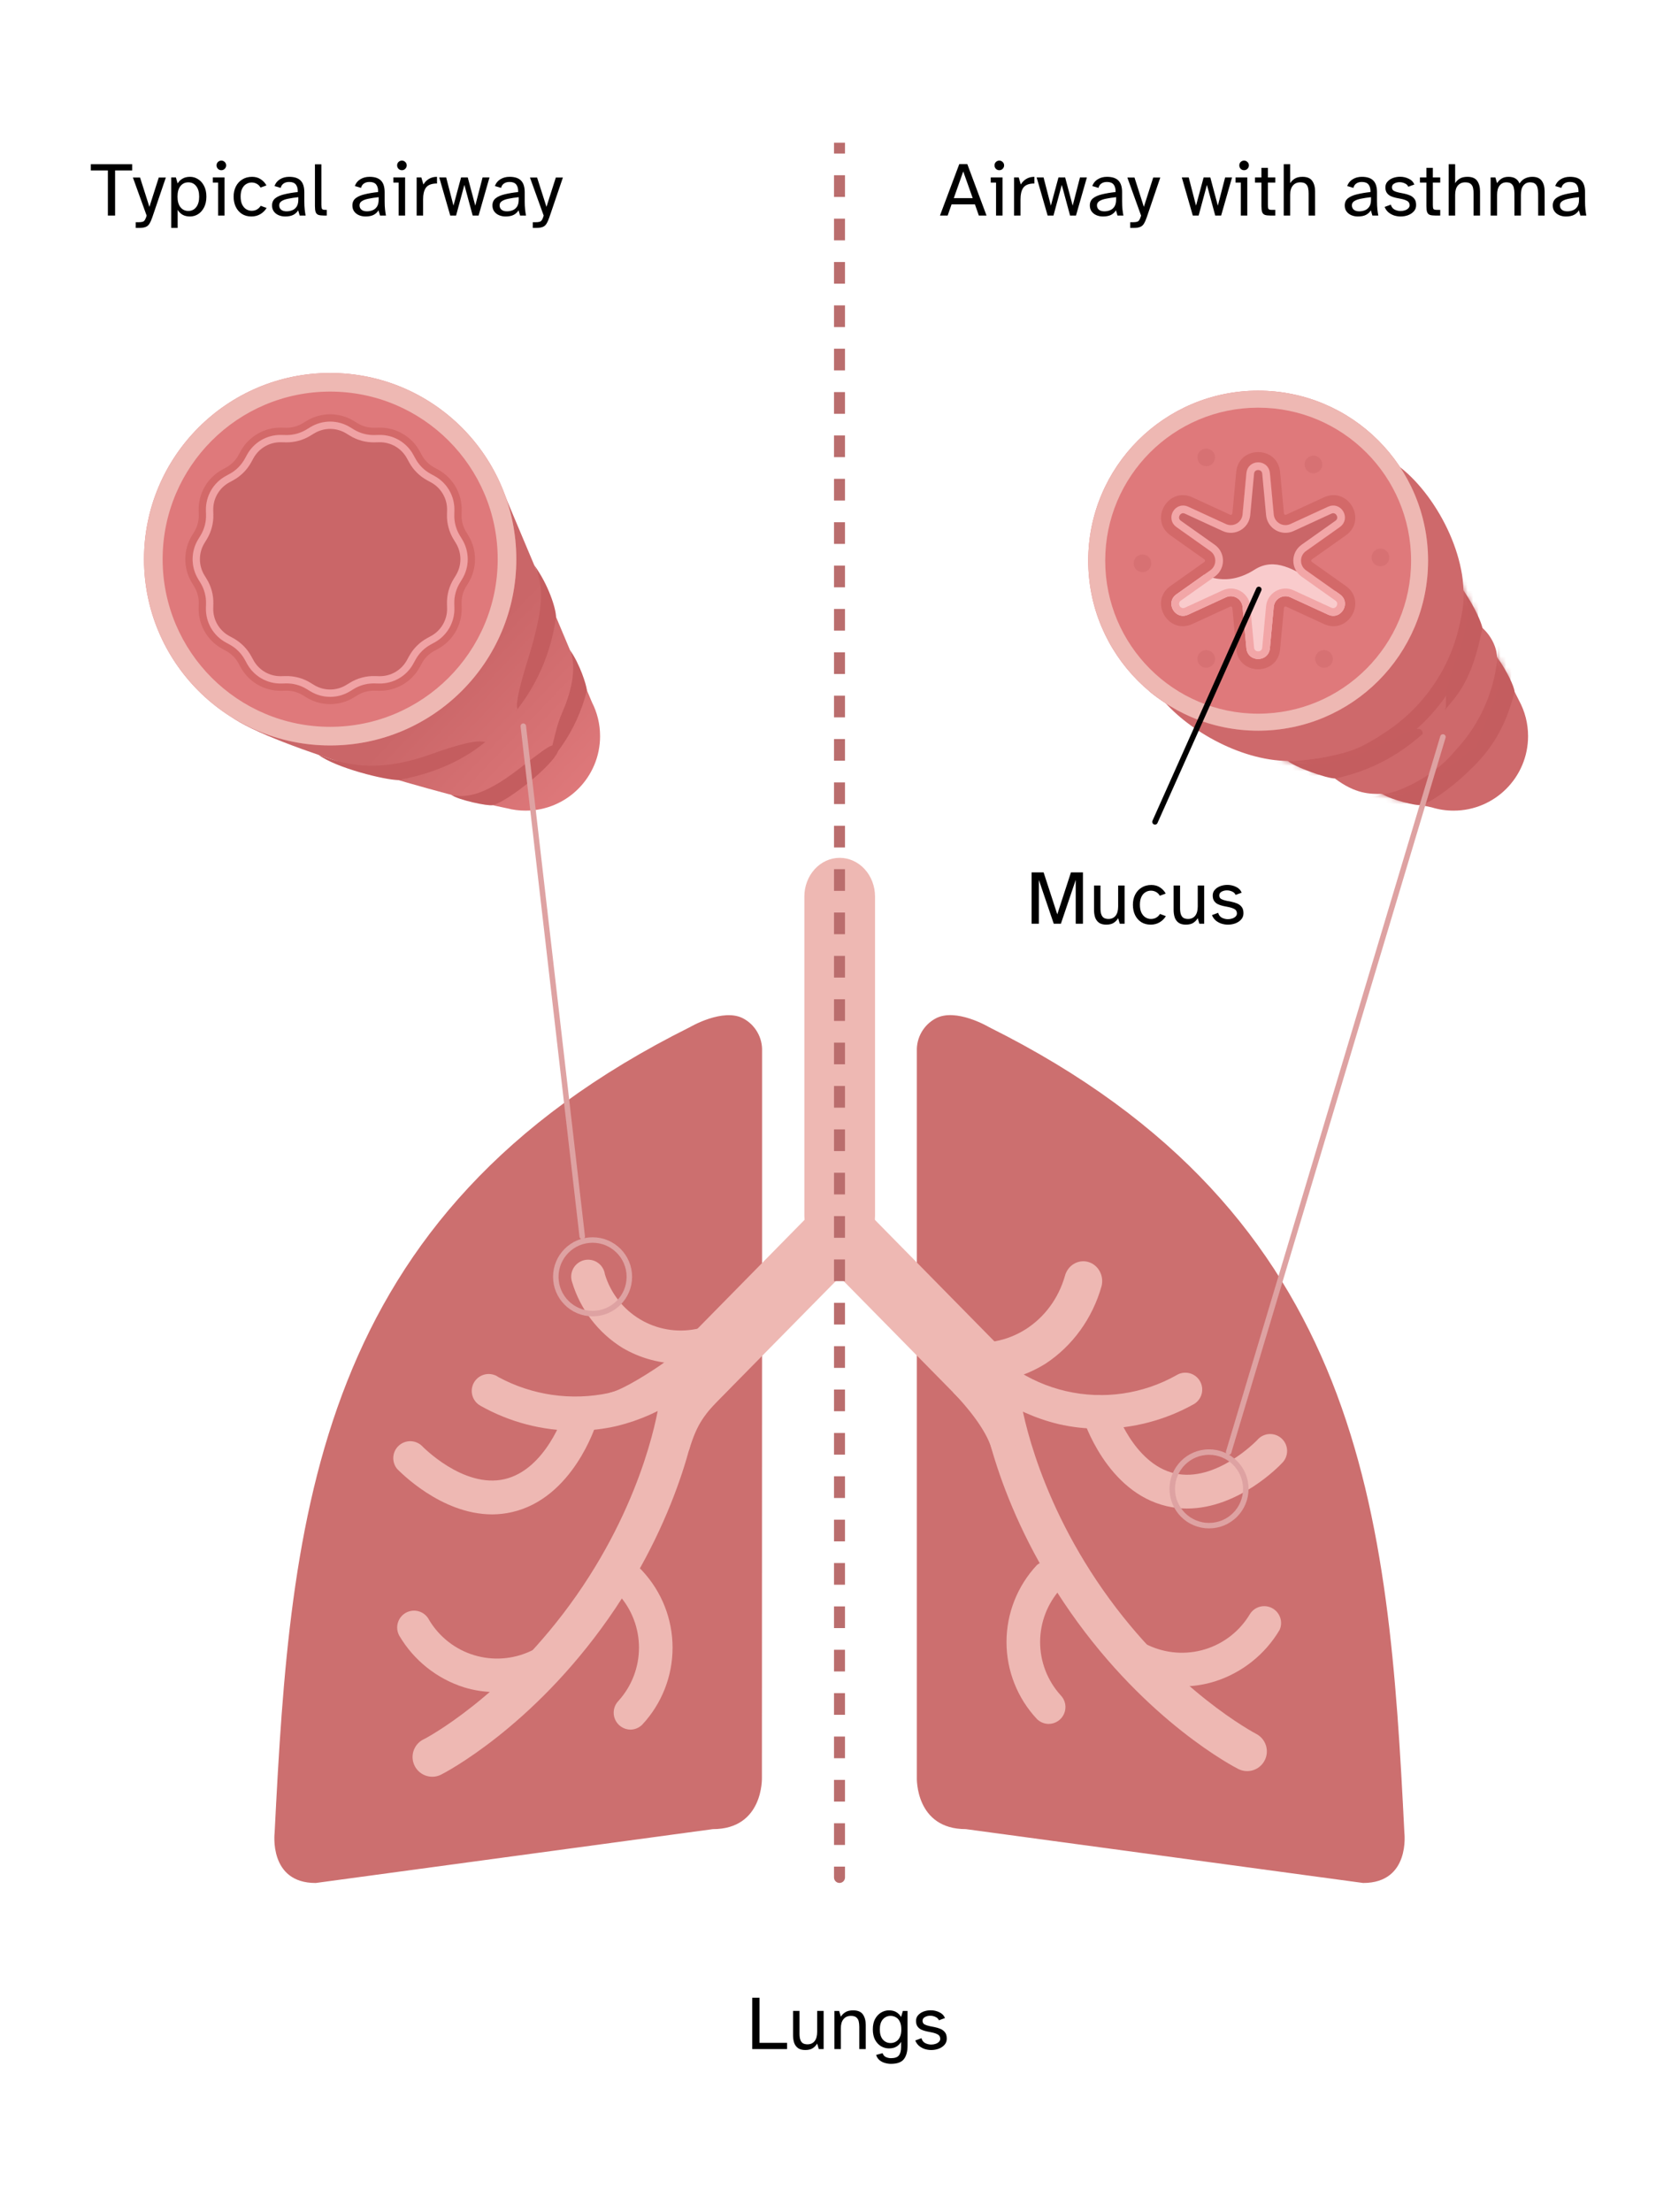
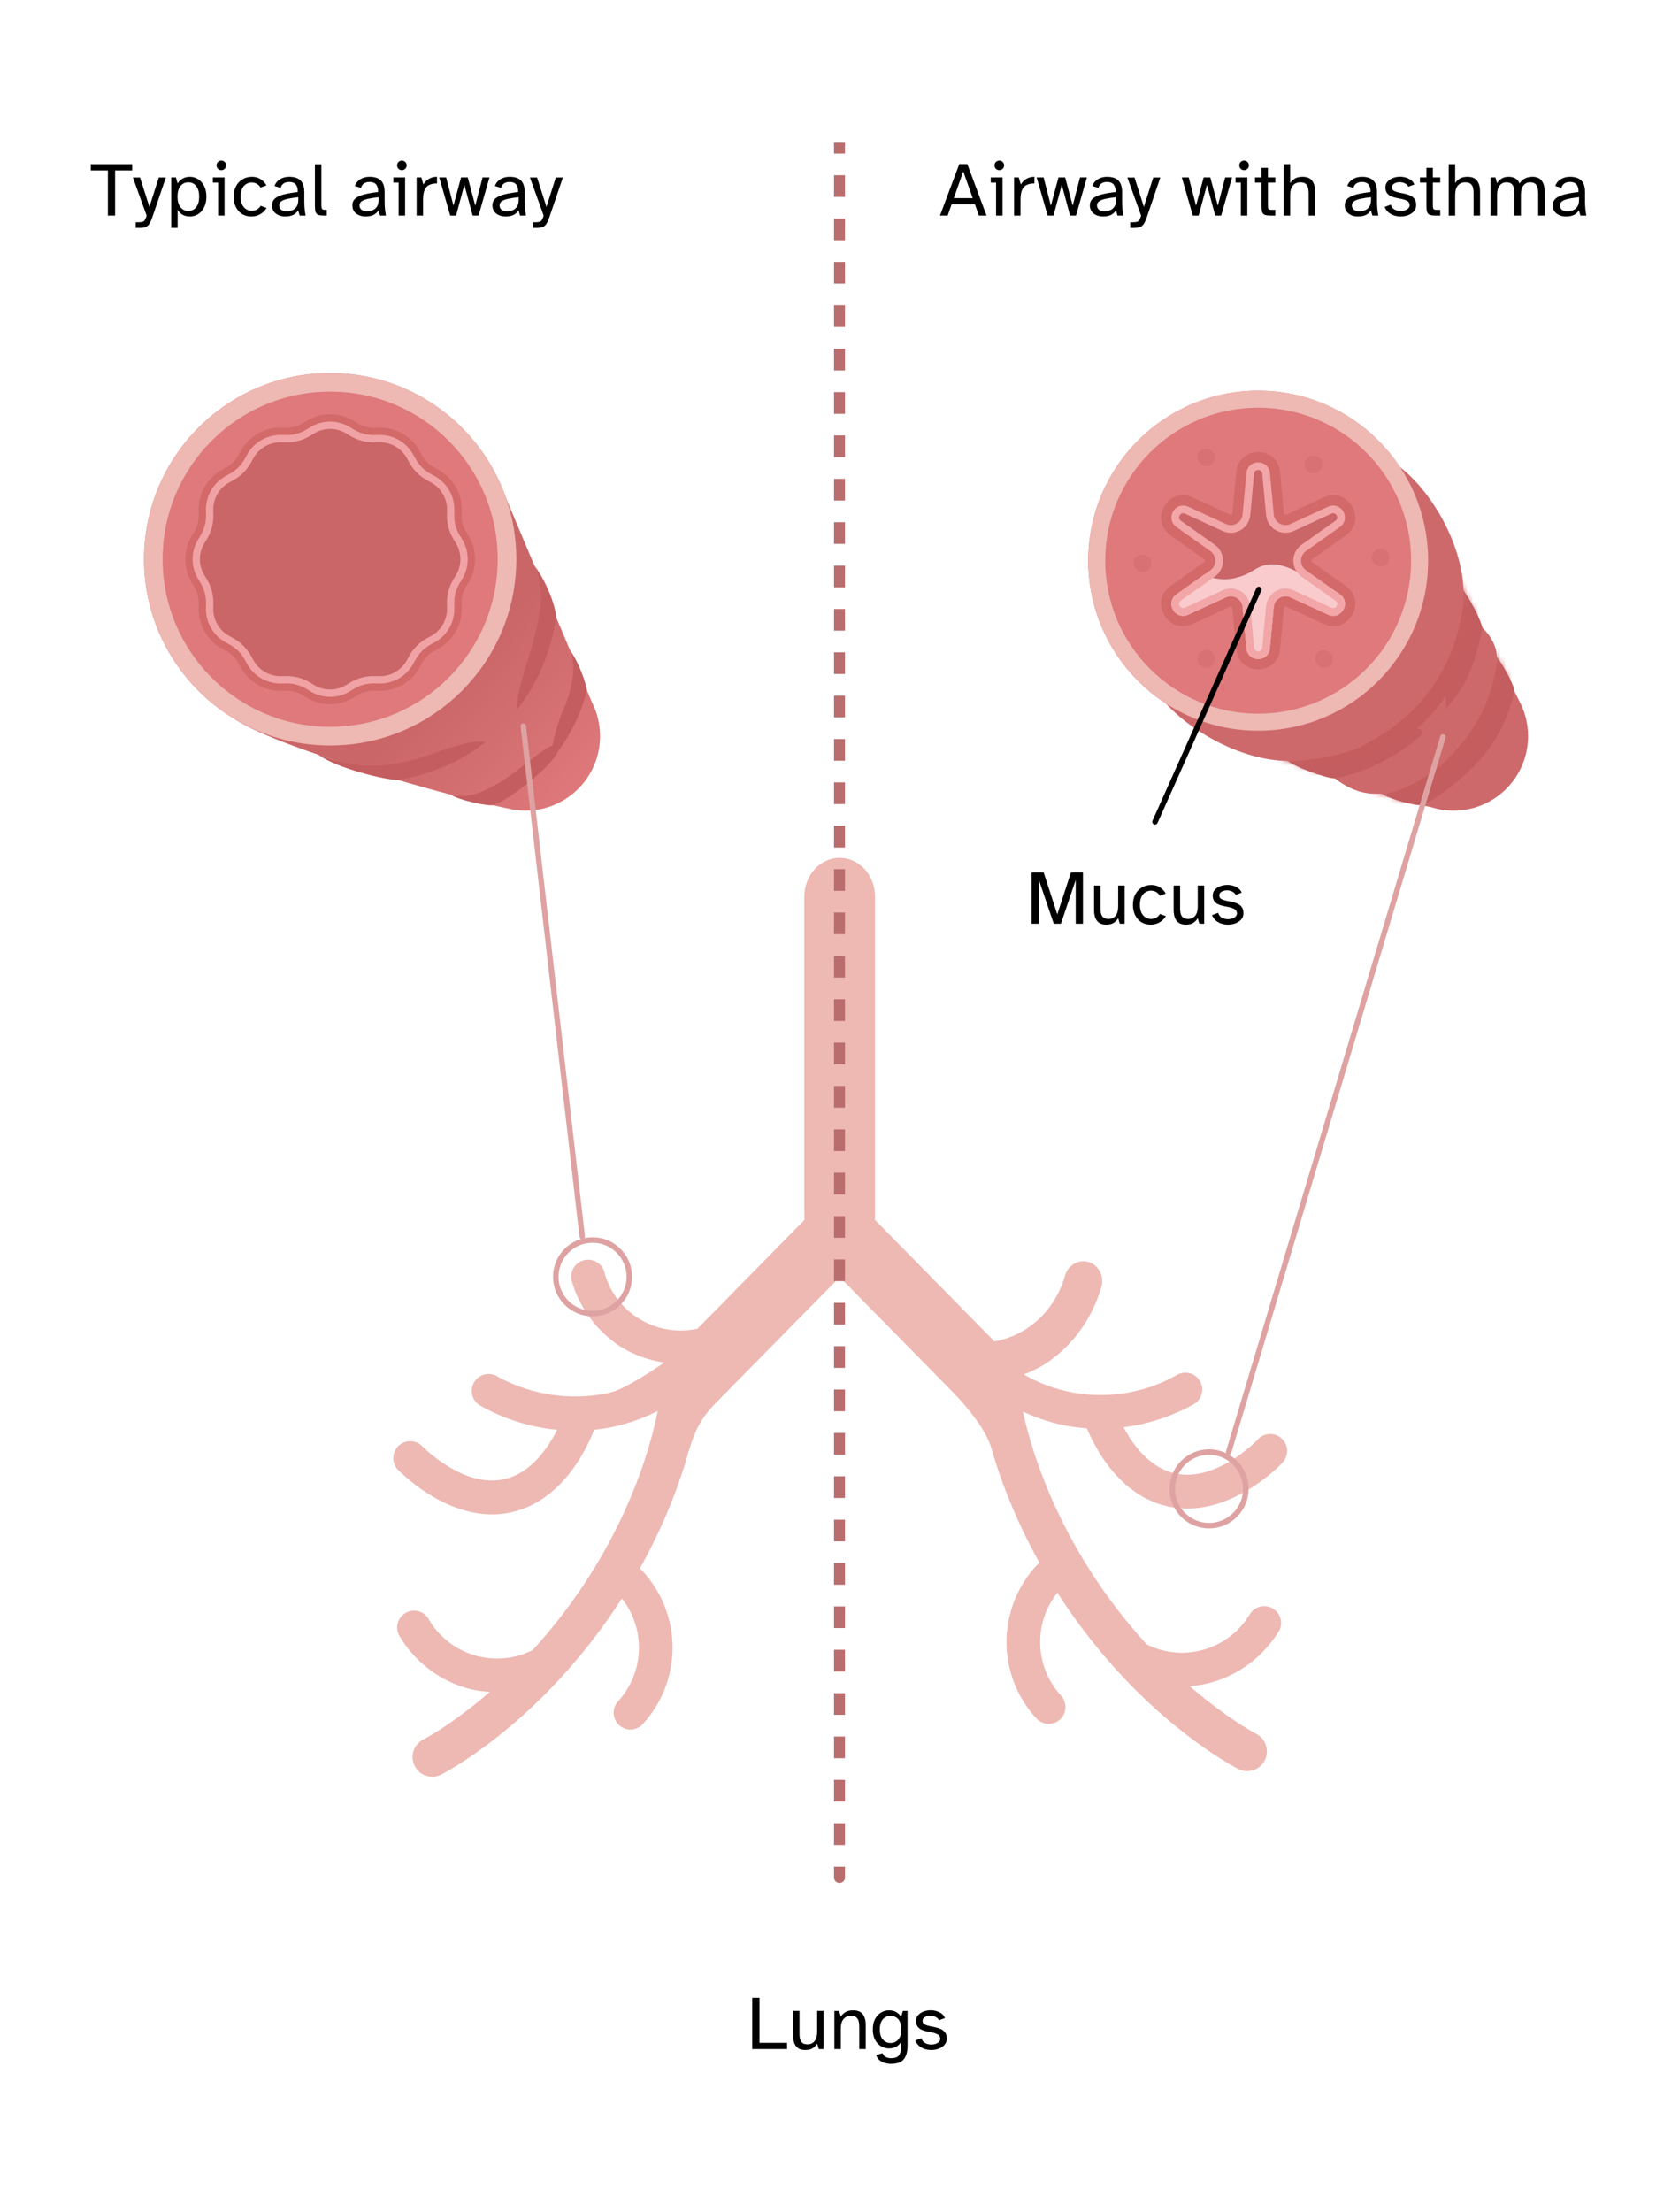
<svg xmlns="http://www.w3.org/2000/svg" xmlns:xlink="http://www.w3.org/1999/xlink" fill="none" height="403" viewBox="0 0 306 403" width="306">
  <filter id="a" color-interpolation-filters="sRGB" filterUnits="userSpaceOnUse" height="48.571" width="45.313" x="56.313" y="93.976">
    <feFlood flood-opacity="0" result="BackgroundImageFix" />
    <feColorMatrix in="SourceAlpha" result="hardAlpha" type="matrix" values="0 0 0 0 0 0 0 0 0 0 0 0 0 0 0 0 0 0 127 0" />
    <feOffset dx="-1" dy="-1" />
    <feComposite in2="hardAlpha" operator="out" />
    <feColorMatrix type="matrix" values="0 0 0 0 0.941 0 0 0 0 0.635 0 0 0 0 0.643 0 0 0 1 0" />
    <feBlend in2="BackgroundImageFix" mode="normal" result="effect1_dropShadow_4303_8347" />
    <feBlend in="SourceGraphic" in2="effect1_dropShadow_4303_8347" mode="normal" result="shape" />
  </filter>
  <filter id="b" color-interpolation-filters="sRGB" filterUnits="userSpaceOnUse" height="44.416" width="47.775" x="60.124" y="105.242">
    <feFlood flood-opacity="0" result="BackgroundImageFix" />
    <feColorMatrix in="SourceAlpha" result="hardAlpha" type="matrix" values="0 0 0 0 0 0 0 0 0 0 0 0 0 0 0 0 0 0 127 0" />
    <feOffset dx="-1" dy="-1" />
    <feComposite in2="hardAlpha" operator="out" />
    <feColorMatrix type="matrix" values="0 0 0 0 0.941 0 0 0 0 0.635 0 0 0 0 0.643 0 0 0 1 0" />
    <feBlend in2="BackgroundImageFix" mode="normal" result="effect1_dropShadow_4303_8347" />
    <feBlend in="SourceGraphic" in2="effect1_dropShadow_4303_8347" mode="normal" result="shape" />
  </filter>
  <filter id="c" color-interpolation-filters="sRGB" filterUnits="userSpaceOnUse" height="48.571" width="45.313" x="225.44" y="93.976">
    <feFlood flood-opacity="0" result="BackgroundImageFix" />
    <feColorMatrix in="SourceAlpha" result="hardAlpha" type="matrix" values="0 0 0 0 0 0 0 0 0 0 0 0 0 0 0 0 0 0 127 0" />
    <feOffset dx="-1" dy="-1" />
    <feComposite in2="hardAlpha" operator="out" />
    <feColorMatrix type="matrix" values="0 0 0 0 0.941 0 0 0 0 0.635 0 0 0 0 0.643 0 0 0 1 0" />
    <feBlend in2="BackgroundImageFix" mode="normal" result="effect1_dropShadow_4303_8347" />
    <feBlend in="SourceGraphic" in2="effect1_dropShadow_4303_8347" mode="normal" result="shape" />
  </filter>
  <filter id="d" color-interpolation-filters="sRGB" filterUnits="userSpaceOnUse" height="44.416" width="47.775" x="229.251" y="105.242">
    <feFlood flood-opacity="0" result="BackgroundImageFix" />
    <feColorMatrix in="SourceAlpha" result="hardAlpha" type="matrix" values="0 0 0 0 0 0 0 0 0 0 0 0 0 0 0 0 0 0 127 0" />
    <feOffset dx="-1" dy="-1" />
    <feComposite in2="hardAlpha" operator="out" />
    <feColorMatrix type="matrix" values="0 0 0 0 0.941 0 0 0 0 0.635 0 0 0 0 0.643 0 0 0 1 0" />
    <feBlend in2="BackgroundImageFix" mode="normal" result="effect1_dropShadow_4303_8347" />
    <feBlend in="SourceGraphic" in2="effect1_dropShadow_4303_8347" mode="normal" result="shape" />
  </filter>
  <linearGradient id="e">
    <stop offset="0" stop-color="#ca6668" />
    <stop offset="1" stop-color="#df797b" />
  </linearGradient>
  <linearGradient id="f" gradientUnits="userSpaceOnUse" x1="81.707" x2="105.637" xlink:href="#e" y1="122.984" y2="145.766" />
  <linearGradient id="g" gradientUnits="userSpaceOnUse" x1="250.676" x2="274.797" xlink:href="#e" y1="122.784" y2="145.692" />
  <mask id="h" height="60" maskUnits="userSpaceOnUse" width="77" x="33" y="88">
    <path clip-rule="evenodd" d="m92.381 147.235c-9.6-1.924-43.008-11.189-50.294-16.721-.437-1.489-1.891-3.804-3.511-6.383-4.451-7.087-10.153-16.164.574-15.544 27.228 1.572 41.975-11.182 51.609-19.514.188-.162.374-.323.558-.482l16.589 39.377v.001c.933 1.841 1.459 3.923 1.459 6.128 0 7.495-6.076 13.571-13.57 13.571-1.179 0-2.323-.151-3.413-.433z" fill="url(#f)" fill-rule="evenodd" />
  </mask>
  <mask id="i" height="60" maskUnits="userSpaceOnUse" width="78" x="201" y="88">
    <path clip-rule="evenodd" d="m260.929 147.071c-11.615-2.349-43.206-14.091-51.498-21.184-.462-1.577-1.926-3.714-3.456-5.948-3.881-5.665-8.191-11.958 2.302-11.352 24.556 1.418 36.198-9.193 45.218-17.413 1.177-1.072 2.309-2.104 3.419-3.063l19.956 39.549c1.035 1.915 1.622 4.108 1.622 6.437 0 7.495-6.076 13.571-13.571 13.571-1.389 0-2.729-.209-3.992-.597z" fill="url(#g)" fill-rule="evenodd" />
  </mask>
  <path d="m0 .266h306v402h-306z" fill="#fff" />
-   <path d="m138.89 232.724v-41.252c.04-1.205-.256-2.398-.855-3.444-.598-1.047-1.475-1.907-2.534-2.484-3.706-2.019-9.762 1.558-9.762 1.558-68.595 34.155-72.777 89.066-75.689 146.746 0 0-1.139 9.187 7.498 9.159l72.373-9.809c9.257 0 8.94-9.36 8.94-9.36zm117.059 101.124c-2.884-57.695-7.109-112.591-75.704-146.746 0 0-6.056-3.606-9.762-1.558-1.058.577-1.936 1.437-2.534 2.484-.599 1.046-.894 2.239-.854 3.444v132.366s-.318 9.36 8.94 9.36l72.401 9.809c8.652 0 7.513-9.159 7.513-9.159z" fill="#cc6f6f" />
  <g fill="#eeb8b3">
    <path d="m153.036 228.53c-1.708 0-3.346-.742-4.553-2.064-1.208-1.322-1.887-3.115-1.887-4.984v-58.168c0-1.869.679-3.662 1.887-4.984 1.207-1.322 2.845-2.064 4.553-2.064s3.346.742 4.554 2.064c1.207 1.322 1.886 3.115 1.886 4.984v58.168c0 1.869-.679 3.662-1.886 4.984-1.208 1.322-2.846 2.064-4.554 2.064z" />
    <path d="m124.799 258.862c-1.167 0-2.307-.35-3.278-1.009-.97-.658-1.727-1.593-2.173-2.688-.447-1.094-.564-2.299-.336-3.461s.79-2.229 1.615-3.067l28.24-28.703c.548-.557 1.198-.998 1.914-1.299s1.483-.456 2.258-.456 1.542.155 2.258.456 1.366.742 1.914 1.299l28.239 28.703c1.046 1.134 1.617 2.636 1.593 4.189-.025 1.554-.643 3.037-1.724 4.136-1.08 1.1-2.54 1.729-4.07 1.757-1.529.027-3.01-.55-4.128-1.61l-24.082-24.467-24.082 24.438c-.543.561-1.19 1.007-1.903 1.313-.714.306-1.48.465-2.255.469z" />
    <path d="m78.771 323.653c-.806-.003-1.588-.276-2.22-.777-.632-.501-1.077-1.2-1.263-1.984s-.104-1.609.235-2.34c.339-.732.914-1.328 1.633-1.693.13 0 15.016-7.819 27.884-26.196 12.867-18.377 15.059-35.009 15.088-35.168.036-.483.17-.955.393-1.386.224-.43.532-.811.906-1.119.375-.309.808-.538 1.273-.674.466-.137.954-.177 1.436-.12.482.058.947.212 1.367.454.42.243.787.567 1.079.955.291.388.501.831.616 1.302.116.471.135.961.056 1.439-.086.75-2.366 18.493-16.329 38.428-13.963 19.935-29.859 28.158-30.523 28.489-.503.261-1.063.395-1.63.39z" />
    <path d="m104.922 260.616c-6.062.01-12.024-1.545-17.31-4.515-.373-.198-.701-.471-.964-.802-.263-.33-.456-.711-.566-1.119-.11-.408-.135-.834-.074-1.252.061-.418.208-.819.43-1.178.223-.359.516-.669.864-.909.347-.241.74-.408 1.154-.491.414-.083.841-.08 1.254.008.413.089.803.261 1.147.507 6.154 3.314 13.285 4.337 20.122 2.885 6.808-1.649 12.791-5.701 16.849-11.41.216-.342.497-.638.827-.871.331-.233.704-.399 1.098-.488.395-.09.803-.1 1.201-.031.399.068.78.215 1.122.431s.638.497.871.827c.233.331.399.704.488 1.098.089.395.1.803.031 1.201-.068.399-.215.78-.431 1.122-4.915 7.077-12.254 12.107-20.627 14.136-2.456.567-4.967.853-7.487.851z" />
    <path d="m89.703 275.863c-9.391 0-16.906-7.891-17.31-8.266-.506-.605-.761-1.381-.713-2.168s.396-1.526.972-2.065c.576-.539 1.336-.837 2.125-.833.789.004 1.546.309 2.116.854 0 0 7.501 7.804 15.06 6.059 7.559-1.746 10.848-11.944 10.877-12.045.281-.73.829-1.327 1.533-1.668.703-.342 1.511-.404 2.258-.173.748.231 1.38.737 1.769 1.416.388.679.505 1.481.325 2.242-.173.563-4.327 13.675-15.377 16.228-1.192.275-2.412.416-3.635.419z" />
    <path d="m114.905 315.071c-.606-.005-1.198-.188-1.701-.527-.502-.338-.894-.817-1.127-1.377-.232-.56-.294-1.176-.179-1.772.116-.595.404-1.143.829-1.575 2.4-2.652 3.729-6.102 3.729-9.679s-1.329-7.027-3.729-9.679c-.328-.274-.595-.612-.785-.995-.189-.382-.297-.8-.317-1.226-.019-.427.051-.852.205-1.25.155-.398.39-.76.692-1.062.302-.301.663-.537 1.061-.691.398-.155.824-.225 1.25-.205.427.019.845.127 1.227.317.382.189.721.456.994.784 3.549 3.804 5.523 8.812 5.523 14.014s-1.974 10.21-5.523 14.014c-.57.572-1.341.899-2.149.909z" />
    <path d="m124.179 248.413c-3.772.025-7.481-.972-10.732-2.885-4.414-2.734-7.677-6.987-9.174-11.958-.142-.407-.198-.84-.163-1.269.035-.43.16-.847.366-1.226.207-.379.49-.71.832-.972.342-.263.735-.45 1.154-.552.419-.101.855-.113 1.279-.036.424.078.827.243 1.184.486.356.242.658.557.885.923s.375.776.435 1.203c1.038 3.428 3.314 6.347 6.385 8.19 3.072 1.842 6.719 2.476 10.232 1.778.794-.191 1.631-.06 2.328.367.696.426 1.195 1.111 1.387 1.905.191.794.059 1.631-.367 2.327-.426.697-1.112 1.196-1.905 1.387-1.36.257-2.743.368-4.126.332z" />
    <path d="m227.289 322.629c-.561-.002-1.115-.136-1.615-.39-.678-.346-16.575-8.539-30.538-28.489-13.963-19.949-16.242-37.707-16.329-38.428-.115-.947.151-1.9.74-2.651.588-.751 1.451-1.237 2.397-1.352.947-.114 1.901.152 2.652.74.75.588 1.237 1.451 1.351 2.398 0 .245 2.236 16.834 15.074 35.168 12.839 18.334 27.754 26.123 27.898 26.21.72.365 1.296.963 1.634 1.696.339.733.42 1.559.232 2.344s-.636 1.484-1.27 1.984c-.634.499-1.418.771-2.226.77z" />
    <path d="m200.378 260.26c-2.52.001-5.031-.284-7.486-.851-8.372-2.035-15.709-7.063-20.628-14.137-.216-.341-.363-.721-.432-1.119-.069-.397-.059-.805.03-1.198.088-.394.253-.767.486-1.097.232-.33.527-.611.868-.827s.721-.362 1.119-.431.805-.059 1.199.029.766.254 1.096.486.611.527.827.868c3.987 5.775 9.988 9.851 16.825 11.428 6.838 1.578 14.018.542 20.132-2.902.694-.429 1.53-.564 2.324-.376s1.481.684 1.909 1.378c.429.694.564 1.531.376 2.325s-.684 1.48-1.378 1.909c-5.273 2.962-11.219 4.517-17.267 4.515z" />
    <path d="m191.141 314.031c-.811 0-1.589-.322-2.164-.894-3.559-3.801-5.54-8.813-5.54-14.021 0-5.207 1.981-10.22 5.54-14.021.589-.491 1.341-.744 2.107-.71.766.035 1.491.355 2.034.897.542.543.862 1.268.897 2.034.034.766-.219 1.518-.71 2.107-2.409 2.654-3.743 6.109-3.743 9.693s1.334 7.04 3.743 9.694c.424.433.71.981.823 1.576.113.596.047 1.211-.189 1.769s-.631 1.034-1.137 1.368c-.505.334-1.098.511-1.704.508z" />
    <path d="m178.468 251.829c-1.554.024-3.106-.142-4.624-.494-.833-.281-1.535-.883-1.964-1.687-.429-.803-.553-1.748-.348-2.644.204-.897.723-1.678 1.452-2.187.729-.51 1.614-.709 2.477-.559 3.937.82 8.024.066 11.464-2.114 3.44-2.181 5.987-5.633 7.148-9.685.239-.93.816-1.724 1.606-2.209.789-.485 1.729-.622 2.614-.383.436.118.847.325 1.207.609.361.285.665.642.895 1.05.229.409.381.861.444 1.331.064.471.04.949-.072 1.41-1.655 5.879-5.297 10.914-10.236 14.152-3.651 2.273-7.822 3.452-12.063 3.41z" />
    <path d="m90.421 308.233c-1.984.005-3.958-.287-5.856-.866-4.95-1.573-9.146-4.917-11.785-9.391-.201-.357-.328-.75-.375-1.157s-.011-.819.104-1.212c.115-.393.308-.759.566-1.077.259-.317.578-.58.94-.772.362-.193.758-.311 1.166-.348s.819.008 1.209.133c.39.124.752.325 1.063.591.311.266.567.591.75.957 1.833 3.075 4.745 5.358 8.168 6.406s7.114.785 10.354-.737c.357-.189.748-.306 1.15-.345.402-.038.808.003 1.195.122.386.118.746.312 1.058.569.311.258.569.574.759.931.189.357.306.748.345 1.15.038.403-.003.809-.122 1.195-.118.387-.312.746-.569 1.058-.258.311-.574.569-.931.759-2.871 1.359-6.012 2.054-9.189 2.034z" />
    <path d="m216.355 274.795c-1.233.001-2.463-.139-3.664-.418-11.035-2.539-15.204-15.666-15.377-16.214-.243-.778-.166-1.622.212-2.344.379-.722 1.029-1.264 1.808-1.507.778-.243 1.621-.167 2.344.212.722.378 1.264 1.029 1.507 1.807 0 .173 3.347 10.314 10.891 12.059 7.544 1.746 14.973-5.986 15.045-6.058.269-.322.602-.586.976-.776.375-.189.785-.3 1.204-.326.419-.025.839.035 1.234.177s.757.364 1.064.651.551.633.72 1.018c.168.385.255.8.258 1.22.002.42-.082.836-.246 1.222-.164.387-.406.736-.709 1.026-.361.404-7.876 8.251-17.267 8.251z" />
    <path d="m215.537 307.194c-3.168.014-6.299-.686-9.16-2.049-.358-.189-.675-.447-.933-.759-.259-.312-.453-.672-.572-1.059s-.161-.794-.123-1.197c.038-.404.155-.796.344-1.154.19-.358.448-.675.76-.933s.672-.453 1.059-.572.794-.161 1.197-.123.795.155 1.153.345c3.242 1.526 6.936 1.79 10.362.742 3.427-1.047 6.34-3.333 8.174-6.411.413-.661 1.06-1.139 1.812-1.34.752-.202 1.553-.11 2.24.257.687.366 1.209.98 1.461 1.716.252.737.215 1.541-.104 2.252-2.646 4.464-6.84 7.8-11.785 9.376-1.904.598-3.889.904-5.885.909z" />
    <path d="m132.527 253.397c-4.329 4.33-5.443 5.89-6.962 10.789l-3.861 2.086 1.823-3.836 5.088-13.178c2.748-.063 7.376.676 3.912 4.139z" />
    <path d="m111.231 253.685c2.476-.594 7.584-3.905 9.829-5.487h1.738l-.178 6.288c-4.828-.019-13.865-.206-11.389-.801z" />
    <path d="m180.696 263.816c-1.04-3.466-4.51-7.617-7.012-10.212l6.543-.248 3.65 4.995 2.528 9.971c-1.557-.346-4.877-1.733-5.709-4.506z" />
  </g>
  <path clip-rule="evenodd" d="m92.381 147.235c-9.6-1.924-43.008-11.189-50.294-16.721-.437-1.489-1.891-3.804-3.511-6.383-4.451-7.087-10.153-16.164.574-15.544 27.228 1.572 41.975-11.182 51.609-19.514.188-.162.374-.323.558-.482l16.57 39.342c.945 1.85 1.478 3.945 1.478 6.164 0 7.495-6.076 13.571-13.57 13.571-1.179 0-2.323-.151-3.413-.433z" fill="url(#f)" fill-rule="evenodd" />
  <g mask="url(#h)">
    <g filter="url(#a)">
      <path clip-rule="evenodd" d="m98.147 113.475c1.03-5.848.389-11.868-1.849-17.368l2.779-1.131c2.452 6.023 3.154 12.616 2.025 19.02-1.128 6.404-4.041 12.36-8.404 17.182s-9.998 8.315-16.257 10.077c-6.26 1.762-12.889 1.722-19.127-.117l.848-2.877c5.696 1.678 11.75 1.715 17.466.106 5.716-1.609 10.862-4.798 14.846-9.202 3.984-4.403 6.644-9.841 7.674-15.69z" fill="#c55d5f" fill-rule="evenodd" />
    </g>
    <g filter="url(#b)">
      <path clip-rule="evenodd" d="m104.154 124.604c1.339-5.746.864-11.766-1.36-17.231l2.778-1.131c2.458 6.04 2.984 12.693 1.504 19.043s-4.892 12.085-9.767 16.416c-4.875 4.33-10.972 7.043-17.453 7.764-6.481.721-13.025-.585-18.733-3.738l1.451-2.626c5.164 2.853 11.086 4.035 16.95 3.382 5.864-.652 11.381-3.107 15.792-7.025 4.411-3.918 7.498-9.108 8.837-14.854z" fill="#c55d5f" fill-rule="evenodd" />
    </g>
  </g>
  <path d="m97.359 102.938c2.597 3.569 3.979 7.931 3.979 9.48-1.21 8.565-4.908 13.974-7.026 16.772.001.076-.072.144-.348.456.11-.143.227-.295.348-.456-.004-.238-.756-.543 1.858-8.923 3.437-11.019 2.657-13.906 1.189-17.329z" fill="#c45d5f" />
  <path d="m58.061 137.51c3.199 2.386 12.123 4.588 14.555 4.588 8.583-1.595 13.288-4.855 15.92-7.015.092-.053.202-.147.363-.302-.116.098-.237.199-.363.302-.627.361-.447-1.128-9.912 2.28-10.86 3.911-16.732 1.461-20.563.147z" fill="#c45d5f" />
  <path d="m89.793 146.668c-.876.213-6.297-.945-7.543-1.875 2.023.418 5.244.795 12.487-4.855 7.244-5.65 6.018-4.368 6.918-2.988-1.014 2.536-9.049 9.033-11.862 9.718z" fill="#c45d5f" />
  <path d="m103.874 118.399c1.801 2.558 2.989 6.315 3.093 7.353-1.974 7.909-6.287 12.326-7.609 13.992-.043.064-.088.121-.133.172.04-.053.085-.111.133-.172 1.067-1.557 1.672-6.739 3.034-9.771 1.419-3.155 2.95-8.151 1.482-11.574z" fill="#c45d5f" />
  <path d="m94.099 101.868c0 18.737-15.189 33.926-33.926 33.926s-33.926-15.189-33.926-33.926c0-18.736 15.189-33.925 33.926-33.925s33.926 15.189 33.926 33.925z" fill="#df797b" />
  <path clip-rule="evenodd" d="m60.173 132.401c16.863 0 30.533-13.67 30.533-30.533 0-16.863-13.67-30.533-30.533-30.533s-30.533 13.67-30.533 30.533c0 16.863 13.67 30.533 30.533 30.533zm0 3.393c18.737 0 33.926-15.189 33.926-33.926 0-18.736-15.189-33.925-33.926-33.925s-33.926 15.189-33.926 33.925c0 18.737 15.189 33.926 33.926 33.926z" fill="#eeb8b3" fill-rule="evenodd" />
  <path d="m56.559 77.814c2.22-1.352 5.008-1.352 7.228 0l.694.423c1.136.692 2.447 1.044 3.777 1.012l.812-.019c2.598-.061 5.013 1.333 6.26 3.614l.39.713c.638 1.167 1.598 2.127 2.765 2.765l.713.389c2.281 1.246 3.675 3.661 3.614 6.26l-.019.812c-.031 1.33.32 2.641 1.012 3.777l.422.694c1.352 2.22 1.352 5.008 0 7.228l-.422.694c-.692 1.136-1.044 2.447-1.012 3.777l.019.812c.061 2.598-1.333 5.014-3.614 6.26l-.713.389c-1.168.638-2.127 1.598-2.765 2.765l-.39.713c-1.246 2.281-3.661 3.675-6.26 3.614l-.812-.019c-1.33-.031-2.641.32-3.777 1.012l-.694.423c-2.22 1.352-5.008 1.352-7.228 0l-.694-.423c-1.136-.692-2.447-1.043-3.777-1.012l-.812.019c-2.598.061-5.013-1.333-6.26-3.614l-.39-.713c-.638-1.167-1.598-2.127-2.765-2.765l-.713-.389c-2.281-1.246-3.675-3.662-3.614-6.26l.019-.812c.031-1.33-.32-2.641-1.012-3.777l-.423-.694c-1.352-2.22-1.352-5.008 0-7.228l.423-.694c.692-1.136 1.044-2.447 1.012-3.777l-.019-.812c-.061-2.598 1.333-5.013 3.614-6.26l.713-.389c1.168-.638 2.127-1.598 2.765-2.765l.39-.713c1.246-2.281 3.661-3.675 6.26-3.614l.812.019c1.33.031 2.641-.32 3.777-1.012z" fill="#d78a82" />
  <path clip-rule="evenodd" d="m64.479 76.677.694.423c.918.56 1.978.844 3.054.818l.812-.019c3.096-.073 5.974 1.589 7.459 4.306l.39.713c.516.944 1.292 1.72 2.235 2.235l.713.389c2.718 1.485 4.379 4.363 4.306 7.459l-.019.812c-.025 1.075.259 2.135.818 3.054l.423.694c1.611 2.644 1.611 5.968 0 8.612l-.423.694c-.559.919-.844 1.979-.818 3.054l.019.812c.073 3.096-1.589 5.974-4.306 7.459l-.713.389c-.944.516-1.72 1.292-2.235 2.236l-.39.712c-1.485 2.718-4.363 4.38-7.459 4.307l-.812-.019c-1.075-.025-2.135.258-3.054.818l-.694.423c-2.645 1.611-5.968 1.611-8.613 0l-.694-.423c-.918-.56-1.978-.843-3.054-.818l-.812.019c-3.096.073-5.974-1.589-7.459-4.307l-.389-.712c-.516-.944-1.292-1.72-2.235-2.236l-.713-.389c-2.718-1.485-4.379-4.363-4.306-7.459l.019-.812c.025-1.075-.259-2.135-.818-3.054l-.423-.694c-1.611-2.644-1.611-5.968 0-8.612l.423-.694c.56-.918.844-1.978.818-3.054l-.019-.812c-.073-3.096 1.589-5.974 4.306-7.459l.713-.389c.944-.516 1.72-1.292 2.235-2.235l.389-.713c1.485-2.718 4.363-4.379 7.459-4.306l.812.019c1.075.025 2.135-.259 3.054-.818l.694-.423c2.645-1.611 5.968-1.611 8.613 0zm-.693 1.137c-2.22-1.352-5.008-1.352-7.228 0l-.694.423c-1.136.692-2.447 1.044-3.777 1.012l-.812-.019c-2.598-.061-5.013 1.333-6.26 3.614l-.389.713c-.638 1.167-1.598 2.127-2.765 2.765l-.713.389c-2.281 1.246-3.675 3.661-3.614 6.26l.019.812c.031 1.33-.32 2.641-1.012 3.777l-.423.694c-1.352 2.22-1.352 5.008 0 7.228l.423.694c.692 1.136 1.044 2.447 1.012 3.777l-.019.812c-.061 2.598 1.333 5.013 3.614 6.26l.713.389c1.167.638 2.127 1.598 2.765 2.765l.389.713c1.246 2.281 3.661 3.675 6.26 3.614l.812-.019c1.33-.031 2.641.32 3.777 1.012l.694.423c2.22 1.352 5.008 1.352 7.228 0l.694-.423c1.136-.692 2.447-1.043 3.777-1.012l.812.019c2.598.061 5.013-1.333 6.259-3.614l.39-.713c.638-1.167 1.598-2.127 2.765-2.765l.713-.389c2.281-1.247 3.675-3.662 3.614-6.26l-.019-.812c-.031-1.33.32-2.641 1.012-3.777l.423-.694c1.352-2.22 1.352-5.008 0-7.228l-.423-.694c-.692-1.136-1.044-2.447-1.012-3.777l.019-.812c.061-2.598-1.333-5.013-3.614-6.26l-.713-.389c-1.168-.638-2.127-1.598-2.765-2.765l-.39-.713c-1.246-2.281-3.661-3.675-6.259-3.614l-.812.019c-1.33.031-2.641-.32-3.777-1.012z" fill="#d36969" fill-rule="evenodd" />
  <path d="m56.559 77.814c2.22-1.352 5.008-1.352 7.228 0l.694.423c1.136.692 2.447 1.044 3.777 1.012l.812-.019c2.598-.061 5.013 1.333 6.26 3.614l.39.713c.638 1.167 1.598 2.127 2.765 2.765l.713.389c2.281 1.246 3.675 3.661 3.614 6.26l-.019.812c-.031 1.33.32 2.641 1.012 3.777l.422.694c1.352 2.22 1.352 5.008 0 7.228l-.422.694c-.692 1.136-1.044 2.447-1.012 3.777l.019.812c.061 2.598-1.333 5.014-3.614 6.26l-.713.389c-1.168.638-2.127 1.598-2.765 2.765l-.39.713c-1.246 2.281-3.661 3.675-6.26 3.614l-.812-.019c-1.33-.031-2.641.32-3.777 1.012l-.694.423c-2.22 1.352-5.008 1.352-7.228 0l-.694-.423c-1.136-.692-2.447-1.043-3.777-1.012l-.812.019c-2.598.061-5.013-1.333-6.26-3.614l-.39-.713c-.638-1.167-1.598-2.127-2.765-2.765l-.713-.389c-2.281-1.246-3.675-3.662-3.614-6.26l.019-.812c.031-1.33-.32-2.641-1.012-3.777l-.423-.694c-1.352-2.22-1.352-5.008 0-7.228l.423-.694c.692-1.136 1.044-2.447 1.012-3.777l-.019-.812c-.061-2.598 1.333-5.013 3.614-6.26l.713-.389c1.168-.638 2.127-1.598 2.765-2.765l.39-.713c1.246-2.281 3.661-3.675 6.26-3.614l.812.019c1.33.031 2.641-.32 3.777-1.012z" fill="#ca6668" />
  <path clip-rule="evenodd" d="m63.788 79.374-.694-.422c-1.794-1.093-4.048-1.093-5.843 0l-.694.422c-1.354.825-2.916 1.244-4.501 1.206l-.812-.019c-2.1-.05-4.053 1.078-5.06 2.921l-.39.713c-.76 1.391-1.904 2.535-3.295 3.295l-.713.389c-1.844 1.007-2.971 2.96-2.921 5.06l.019.812c.037 1.585-.381 3.147-1.206 4.501l-.423.694c-1.093 1.794-1.093 4.048 0 5.842l.423.694c.825 1.354 1.244 2.916 1.206 4.501l-.019.813c-.049 2.1 1.078 4.052 2.921 5.059l.713.39c1.391.76 2.535 1.904 3.295 3.295l.39.713c1.007 1.844 2.96 2.971 5.06 2.921l.812-.019c1.585-.037 3.147.381 4.501 1.206l.694.423c1.794 1.093 4.048 1.093 5.843 0l.694-.423c1.354-.825 2.916-1.243 4.501-1.206l.812.019c2.1.05 4.053-1.077 5.06-2.921l.39-.713c.76-1.391 1.904-2.535 3.295-3.295l.713-.39c1.844-1.007 2.971-2.959 2.921-5.059l-.019-.813c-.037-1.585.381-3.147 1.206-4.501l.423-.694c1.093-1.794 1.093-4.048 0-5.842l-.423-.694c-.825-1.354-1.244-2.916-1.206-4.501l.019-.812c.05-2.1-1.078-4.053-2.921-5.06l-.713-.389c-1.391-.76-2.535-1.904-3.295-3.295l-.39-.713c-1.007-1.844-2.96-2.971-5.06-2.921l-.812.019c-1.585.037-3.147-.381-4.501-1.206zm-.001-1.559c-2.22-1.352-5.008-1.352-7.228 0l-.694.423c-1.136.692-2.447 1.044-3.777 1.012l-.812-.019c-2.598-.061-5.013 1.333-6.26 3.614l-.39.713c-.638 1.167-1.598 2.127-2.765 2.765l-.713.389c-2.281 1.246-3.675 3.661-3.614 6.26l.019.812c.031 1.33-.32 2.641-1.012 3.777l-.423.694c-1.352 2.22-1.352 5.008 0 7.228l.423.694c.692 1.136 1.044 2.447 1.012 3.777l-.019.812c-.061 2.598 1.333 5.014 3.614 6.26l.713.389c1.168.638 2.127 1.598 2.765 2.765l.39.713c1.246 2.281 3.661 3.675 6.26 3.614l.812-.019c1.33-.031 2.641.32 3.777 1.012l.694.423c2.22 1.352 5.008 1.352 7.228 0l.694-.423c1.136-.692 2.447-1.043 3.777-1.012l.812.019c2.598.061 5.013-1.333 6.26-3.614l.39-.713c.638-1.167 1.598-2.127 2.765-2.765l.713-.389c2.281-1.246 3.675-3.662 3.614-6.26l-.019-.812c-.031-1.33.32-2.641 1.012-3.777l.422-.694c1.352-2.22 1.352-5.008 0-7.228l-.422-.694c-.692-1.136-1.044-2.447-1.012-3.777l.019-.812c.061-2.598-1.333-5.013-3.614-6.26l-.713-.389c-1.168-.638-2.127-1.598-2.765-2.765l-.39-.713c-1.246-2.281-3.661-3.675-6.26-3.614l-.812.019c-1.33.031-2.641-.32-3.777-1.012z" fill="#f0a2a4" fill-rule="evenodd" />
  <path clip-rule="evenodd" d="m260.929 147.071c-11.615-2.349-43.206-14.091-51.498-21.184-.462-1.577-1.926-3.714-3.456-5.948-3.881-5.665-8.191-11.958 2.302-11.352 24.556 1.418 36.198-9.193 45.218-17.413 1.177-1.072 2.309-2.104 3.419-3.063l19.956 39.549c1.035 1.915 1.622 4.108 1.622 6.437 0 7.495-6.076 13.571-13.571 13.571-1.389 0-2.729-.209-3.992-.597z" fill="#ce696b" fill-rule="evenodd" />
  <g mask="url(#i)">
    <g filter="url(#c)">
      <path clip-rule="evenodd" d="m267.274 113.476c1.03-5.849.389-11.869-1.85-17.369l2.779-1.131c2.452 6.023 3.154 12.616 2.025 19.02-1.128 6.404-4.041 12.36-8.404 17.182s-9.998 8.315-16.258 10.077c-6.259 1.762-12.889 1.722-19.126-.117l.848-2.877c5.696 1.678 11.75 1.715 17.466.106s10.861-4.798 14.845-9.202c3.984-4.403 6.644-9.841 7.675-15.689z" fill="#c55d5f" fill-rule="evenodd" />
    </g>
    <g filter="url(#d)">
      <path clip-rule="evenodd" d="m273.281 124.604c1.339-5.746.864-11.766-1.361-17.23l2.779-1.132c2.458 6.04 2.984 12.693 1.504 19.043s-4.892 12.085-9.767 16.416c-4.875 4.33-10.972 7.043-17.453 7.764-6.48.721-13.025-.585-18.732-3.738l1.45-2.626c5.165 2.853 11.087 4.035 16.95 3.382 5.864-.652 11.382-3.107 15.793-7.025 4.41-3.918 7.498-9.108 8.837-14.854z" fill="#c55d5f" fill-rule="evenodd" />
    </g>
  </g>
  <path d="m243.266 141.805c3.809 2.83 6.265 2.83 8.728 2.83 2.462 0 9.225-3.108 12.908-7.523 3.684-4.415-.999-8.378-.999-8.378s-1.645 3.152-6.973 6.86c-5.327 3.707-7.812 4.738-13.664 6.211z" fill="#ce696b" />
  <path d="m270.172 114.379c1.95 1.794 2.7 4.012 2.7 5.734 0 1.721-5.836 11.371-5.836 11.371.202-5.857 2.107-13.791 3.136-17.105z" fill="#ce696b" />
  <path d="m266.742 107.57c2.243 3.323 3.255 5.933 3.427 6.808-1.946 10.103-4.878 12.495-6.909 15.051-.047.071-.103.142-.17.217.056-.072.113-.145.17-.217.779-1.154-.76-1.914 2.088-9.313 3.022-7.849 2.131-10.672 1.394-12.546z" fill="#c45d5f" />
  <path d="m243.391 141.805c-1.404.085-7.604-2.105-8.774-3.278 4.093 1.2 6.738 1.037 13.133-1.164 6.396-2.201 11.422-6.449 11.543-3.671-2.137 1.816-7.158 6.239-15.902 8.113z" fill="#c45d5f" />
  <path d="m258.991 146.634c-.875.213-5.425-.952-7.034-1.97 2.024.418 4.869.785 12.113-4.865 7.243-5.65 5.458-4.121 6.359-2.741-1.014 2.536-8.624 8.891-11.438 9.576z" fill="#c45d5f" />
  <path d="m276.037 126.005c-.104-1.037-1.349-3.685-3.15-6.243 1.401 2.331.03 6.944-1.388 10.099-1.419 3.155-2.875 7.18-3.194 10.026 2.296-2.35 5.767-5.984 7.732-13.882z" fill="#c45d5f" />
  <path d="m212.864 128.551c5.276 5.533 15.456 11.047 24.638 9.935 9.183-1.112 10.806-2.626 13.483-4.114s-7.446-.288-7.446-.288l-23.134-2.716c-3.212-2.776-12.301-7.81-7.541-2.817z" fill="#ce696b" />
  <path d="m255.254 85.17c6.954 5.493 13.147 17.621 11.104 26.906-2.044 9.284-4.487 11.861-7.706 15.449s-.78-16.703.478-19.685c1.257-2.981-1.223-12.693-2.62-17.176-2.097-2.698-5.862-9.132-1.256-5.493z" fill="#ce696b" />
  <path d="m260.268 102.134c0 17.103-13.865 30.969-30.969 30.969-17.103 0-30.968-13.866-30.968-30.969 0-17.104 13.865-30.969 30.968-30.969 17.104 0 30.969 13.865 30.969 30.969z" fill="#df797b" />
  <path clip-rule="evenodd" d="m229.299 130.006c15.394 0 27.873-12.479 27.873-27.872 0-15.394-12.479-27.872-27.873-27.872-15.393 0-27.872 12.479-27.872 27.872 0 15.393 12.479 27.872 27.872 27.872zm0 3.097c17.104 0 30.969-13.866 30.969-30.969 0-17.104-13.865-30.969-30.969-30.969-17.103 0-30.968 13.865-30.968 30.969 0 17.103 13.865 30.969 30.968 30.969z" fill="#eeb8b3" fill-rule="evenodd" />
  <path d="m227.16 86.17c.241-2.6 4.038-2.6 4.279 0l.7 7.537c.137 1.476 1.692 2.373 3.038 1.754l6.878-3.163c2.372-1.091 4.271 2.197 2.139 3.706l-6.177 4.375c-1.21.856-1.21 2.651 0 3.507l6.177 4.375c2.132 1.51.233 4.798-2.139 3.707l-6.878-3.163c-1.346-.619-2.901.278-3.038 1.754l-.7 7.537c-.241 2.601-4.038 2.601-4.279 0l-.7-7.537c-.137-1.476-1.692-2.373-3.038-1.754l-6.878 3.163c-2.372 1.091-4.271-2.197-2.139-3.707l6.177-4.375c1.21-.856 1.21-2.651 0-3.507l-6.177-4.375c-2.132-1.509-.233-4.797 2.139-3.706l6.878 3.163c1.346.619 2.901-.278 3.038-1.754z" fill="#ca6668" />
  <path clip-rule="evenodd" d="m233.298 85.997.7 7.537c.018.194.222.312.399.231l6.878-3.163c4.433-2.039 7.98 4.105 3.998 6.925l-6.178 4.375c-.159.113-.159.349 0 .461l6.178 4.375c3.982 2.82.435 8.964-3.998 6.925l-6.878-3.162c-.177-.081-.381.037-.399.231l-.7 7.537c-.451 4.859-7.546 4.859-7.997 0l-.7-7.537c-.018-.194-.222-.312-.399-.231l-6.878 3.162c-4.433 2.039-7.98-4.105-3.998-6.925l6.178-4.375c.159-.112.159-.348 0-.461l-6.178-4.375c-3.982-2.82-.435-8.964 3.998-6.925l6.878 3.163c.177.081.381-.036.399-.231l.7-7.537c.451-4.859 7.546-4.859 7.997 0zm-1.859.173c-.241-2.6-4.038-2.6-4.279 0l-.7 7.537c-.137 1.476-1.692 2.373-3.038 1.754l-6.878-3.163c-2.372-1.091-4.271 2.197-2.139 3.706l6.177 4.375c1.21.856 1.21 2.651 0 3.507l-6.177 4.375c-2.132 1.51-.233 4.798 2.139 3.707l6.878-3.163c1.346-.619 2.901.278 3.038 1.754l.7 7.537c.241 2.601 4.038 2.601 4.279 0l.7-7.537c.137-1.476 1.692-2.373 3.038-1.754l6.878 3.163c2.372 1.091 4.271-2.197 2.139-3.707l-6.177-4.375c-1.21-.856-1.21-2.651 0-3.507l6.177-4.375c2.132-1.509.233-4.797-2.139-3.706l-6.878 3.163c-1.346.619-2.901-.278-3.038-1.754z" fill="#d36969" fill-rule="evenodd" />
  <path clip-rule="evenodd" d="m243.417 107.712.777.55c2.132 1.51.233 4.798-2.139 3.707l-6.878-3.163c-1.346-.619-2.901.278-3.038 1.754l-.7 7.537c-.241 2.601-4.038 2.601-4.279 0l-.7-7.537c-.137-1.476-1.692-2.373-3.038-1.754l-6.878 3.163c-2.372 1.091-4.271-2.197-2.139-3.707l5.022-3.557c3.076 1.335 6.152 1.022 9.228-.938 3.659-2.332 7.319 0 10.979 2.332 1.54.982 2.641 1.361 3.783 1.613z" fill="#f9cbcc" fill-rule="evenodd" />
  <path d="m227.857 86.235c.162-1.753 2.723-1.753 2.885 0l.7 7.537c.182 1.956 2.242 3.146 4.027 2.325l6.878-3.163c1.6-.736 2.88 1.481 1.443 2.499l-6.178 4.375c-1.603 1.135-1.603 3.514 0 4.65l6.178 4.375c1.437 1.017.157 3.234-1.443 2.499l-6.878-3.163c-1.785-.82-3.845.369-4.027 2.325l-.7 7.538c-.162 1.753-2.723 1.753-2.885 0l-.7-7.538c-.182-1.956-2.242-3.145-4.027-2.325l-6.878 3.163c-1.6.735-2.88-1.482-1.443-2.499l6.178-4.375c1.603-1.136 1.603-3.515 0-4.65l-6.178-4.375c-1.437-1.018-.157-3.235 1.443-2.499l6.878 3.163c1.785.821 3.845-.369 4.027-2.325z" stroke="#f2a6a7" stroke-width="1.4" />
  <path clip-rule="evenodd" d="m220.975 84.459c.629-.629.629-1.648 0-2.277s-1.648-.629-2.277 0-.629 1.648 0 2.277 1.648.629 2.277 0zm19.537-.989c.629.629.629 1.648 0 2.277-.629.629-1.648.629-2.277 0-.629-.629-.629-1.648 0-2.277s1.648-.629 2.277 0zm11.074 19.684c.89 0 1.61-.72 1.61-1.61 0-.889-.72-1.61-1.61-1.61-.889 0-1.61.721-1.61 1.61 0 .89.721 1.61 1.61 1.61zm-9.143 18.014c.629-.628.629-1.648 0-2.277-.628-.628-1.648-.628-2.277 0-.628.629-.628 1.649 0 2.277.629.629 1.649.629 2.277 0zm-34.222-16.939c.889 0 1.61-.721 1.61-1.611 0-.889-.721-1.61-1.61-1.61s-1.61.721-1.61 1.61c0 .89.721 1.611 1.61 1.611zm12.754 14.662c.629.629.629 1.649 0 2.277-.629.629-1.648.629-2.277 0-.629-.628-.629-1.648 0-2.277.629-.628 1.648-.628 2.277 0z" fill="#d77173" fill-rule="evenodd" />
  <path d="m210.497 149.71 18.923-42.339" stroke="#000" stroke-linecap="round" />
  <circle cx="107.998" cy="232.584" r="6.702" stroke="#dea2a2" />
  <path d="m106.111 225.234-10.74-92.957" stroke="#dea2a2" stroke-linecap="round" />
  <path d="m223.92 264.517 39.056-130.273" stroke="#dea2a2" stroke-linecap="round" />
  <circle cx="220.348" cy="271.215" r="6.702" stroke="#dea2a2" />
  <path d="m188.015 168.266v-9.352h2.184l2.492 7.644 2.492-7.644h2.184v9.352h-1.316v-7.98l-2.702 7.98h-1.302l-2.716-7.98v7.98zm13.598.168c-.541 0-.975-.112-1.302-.336-.326-.234-.564-.551-.714-.952-.14-.411-.21-.878-.21-1.4v-4.438h1.176v4.158c0 .513.061.91.182 1.19.122.28.29.476.504.588.224.102.481.154.77.154.551 0 .98-.192 1.288-.574.318-.392.476-.957.476-1.694v-3.822h1.176v6.958h-.882l-.294-1.008c-.196.336-.462.616-.798.84s-.793.336-1.372.336zm8.094 0c-.662 0-1.236-.154-1.722-.462-.485-.318-.858-.747-1.12-1.288-.261-.542-.392-1.162-.392-1.862 0-.691.136-1.307.406-1.848.28-.551.672-.98 1.176-1.288.504-.318 1.097-.476 1.778-.476.626 0 1.162.154 1.61.462s.784.676 1.008 1.106l-1.078.392c-.149-.28-.368-.504-.658-.672-.289-.168-.611-.252-.966-.252-.345 0-.672.093-.98.28-.308.177-.555.457-.742.84-.186.373-.28.854-.28 1.442 0 .578.094 1.064.28 1.456.196.382.444.667.742.854.308.186.635.28.98.28.383 0 .714-.084.994-.252.29-.178.509-.397.658-.658l1.078.392c-.261.448-.634.821-1.12 1.12-.485.289-1.036.434-1.652.434zm6.412 0c-.541 0-.975-.112-1.302-.336-.326-.234-.564-.551-.714-.952-.14-.411-.21-.878-.21-1.4v-4.438h1.176v4.158c0 .513.061.91.182 1.19.122.28.29.476.504.588.224.102.481.154.77.154.551 0 .98-.192 1.288-.574.318-.392.476-.957.476-1.694v-3.822h1.176v6.958h-.882l-.294-1.008c-.196.336-.462.616-.798.84s-.793.336-1.372.336zm7.674 0c-.401 0-.798-.061-1.19-.182-.383-.131-.728-.322-1.036-.574-.299-.262-.527-.588-.686-.98l1.134-.42c.103.41.327.709.672.896.355.177.723.266 1.106.266.28 0 .541-.042.784-.126.252-.084.457-.206.616-.364.159-.159.238-.341.238-.546 0-.383-.154-.654-.462-.812-.299-.159-.658-.28-1.078-.364l-.966-.196c-.336-.075-.649-.178-.938-.308-.289-.14-.523-.336-.7-.588s-.266-.588-.266-1.008.131-.77.392-1.05c.261-.29.593-.509.994-.658.411-.15.84-.224 1.288-.224.551 0 1.069.116 1.554.35.495.224.845.578 1.05 1.064l-1.106.406c-.121-.28-.336-.486-.644-.616-.299-.14-.611-.21-.938-.21-.355 0-.677.079-.966.238-.289.158-.434.387-.434.686 0 .298.121.518.364.658.252.13.56.233.924.308l.91.182c.373.074.728.182 1.064.322s.611.35.826.63c.215.27.322.653.322 1.148 0 .438-.135.812-.406 1.12s-.621.546-1.05.714c-.429.158-.887.238-1.372.238z" fill="#000" />
  <path d="m171.311 39.266 3.514-9.366h1.47l3.5 9.366h-1.4l-.714-2.044h-4.256l-.714 2.044zm2.52-3.178h3.444l-1.722-4.858zm8.288-5.082c-.234 0-.439-.084-.616-.252-.168-.177-.252-.387-.252-.63 0-.243.084-.448.252-.616.177-.168.382-.252.616-.252.242 0 .448.084.616.252.177.168.266.373.266.616 0 .243-.089.453-.266.63-.168.168-.374.252-.616.252zm-.588 8.26v-6.006h-.966v-.938h2.142v6.944zm3.28 0v-6.944h.854l.378 1.288c.243-.42.569-.756.98-1.008.42-.261.919-.392 1.498-.392v1.218c-.065 0-.135 0-.21 0-.065 0-.131.005-.196.014-.793.065-1.349.341-1.666.826-.308.485-.462 1.157-.462 2.016v2.982zm6.122 0-2.002-6.944h1.26l1.33 5.138 1.386-5.138h1.218l1.372 5.138 1.33-5.138h1.26l-1.988 6.944h-1.078l-1.512-5.586-1.512 5.586zm10.084.168c-.439 0-.84-.079-1.204-.238-.364-.159-.654-.387-.868-.686-.215-.299-.322-.658-.322-1.078 0-.551.191-.985.574-1.302.392-.317.938-.56 1.638-.728.709-.177 1.535-.317 2.478-.42.018-.588-.098-1.041-.35-1.358-.252-.317-.658-.476-1.218-.476-.42 0-.766.098-1.036.294-.262.187-.43.448-.504.784l-1.134-.336c.186-.532.518-.943.994-1.232.485-.299 1.04-.448 1.666-.448.961 0 1.661.229 2.1.686.448.448.672 1.157.672 2.128v1.624c0 .579.023 1.078.07 1.498.046.42.102.793.168 1.12h-1.078l-.28-.952c-.206.345-.5.621-.882.826-.383.196-.878.294-1.484.294zm.252-.938c.364 0 .709-.065 1.036-.196.326-.131.592-.35.798-.658.205-.317.308-.747.308-1.288v-.434c-.71.075-1.326.168-1.848.28-.523.103-.929.252-1.218.448-.28.187-.42.439-.42.756 0 .327.116.593.35.798.242.196.574.294.994.294zm4.709 3.024v-1.036h.476c.336 0 .593-.028.77-.084.177-.047.317-.159.42-.336.112-.168.219-.429.322-.784l-2.506-6.944h1.302l1.708 5.348 1.708-5.348h1.288l-2.464 7.238c-.168.495-.341.882-.518 1.162-.168.289-.397.49-.686.602-.289.121-.695.182-1.218.182zm11.41-2.254-2.002-6.944h1.26l1.33 5.138 1.386-5.138h1.218l1.372 5.138 1.33-5.138h1.26l-1.988 6.944h-1.078l-1.512-5.586-1.512 5.586zm9.342-8.26c-.233 0-.439-.084-.616-.252-.168-.177-.252-.387-.252-.63 0-.243.084-.448.252-.616.177-.168.383-.252.616-.252.243 0 .448.084.616.252.177.168.266.373.266.616 0 .243-.089.453-.266.63-.168.168-.373.252-.616.252zm-.588 8.26v-6.006h-.966v-.938h2.142v6.944zm5.394 0c-.438 0-.779-.042-1.022-.126-.233-.093-.396-.266-.49-.518-.084-.252-.126-.616-.126-1.092v-4.27h-1.176v-.938h1.176v-1.75h1.176v1.75h1.344v.938h-1.344v4.074c0 .355.033.593.098.714.075.121.28.182.616.182h.63v1.036zm2.425 0v-9.352h1.176v3.458c.196-.327.472-.602.826-.826.355-.224.826-.336 1.414-.336.84 0 1.433.247 1.778.742.346.485.518 1.125.518 1.918v4.396h-1.176v-4.046c0-.355-.032-.681-.098-.98-.065-.308-.21-.555-.434-.742-.214-.187-.546-.28-.994-.28-.569 0-1.017.196-1.344.588-.326.383-.49.947-.49 1.694v3.766zm13.513.168c-.439 0-.84-.079-1.204-.238-.364-.159-.653-.387-.868-.686-.215-.299-.322-.658-.322-1.078 0-.551.191-.985.574-1.302.392-.317.938-.56 1.638-.728.709-.177 1.535-.317 2.478-.42.019-.588-.098-1.041-.35-1.358-.252-.317-.658-.476-1.218-.476-.42 0-.765.098-1.036.294-.261.187-.429.448-.504.784l-1.134-.336c.187-.532.518-.943.994-1.232.485-.299 1.041-.448 1.666-.448.961 0 1.661.229 2.1.686.448.448.672 1.157.672 2.128v1.624c0 .579.023 1.078.07 1.498s.103.793.168 1.12h-1.078l-.28-.952c-.205.345-.499.621-.882.826-.383.196-.877.294-1.484.294zm.252-.938c.364 0 .709-.065 1.036-.196.327-.131.593-.35.798-.658.205-.317.308-.747.308-1.288v-.434c-.709.075-1.325.168-1.848.28-.523.103-.929.252-1.218.448-.28.187-.42.439-.42.756 0 .327.117.593.35.798.243.196.574.294.994.294zm7.537.938c-.401 0-.798-.061-1.19-.182-.383-.131-.728-.322-1.036-.574-.299-.261-.527-.588-.686-.98l1.134-.42c.103.411.327.709.672.896.355.177.723.266 1.106.266.28 0 .541-.042.784-.126.252-.084.457-.205.616-.364.159-.159.238-.341.238-.546 0-.383-.154-.653-.462-.812-.299-.159-.658-.28-1.078-.364l-.966-.196c-.336-.075-.649-.177-.938-.308-.289-.14-.523-.336-.7-.588s-.266-.588-.266-1.008.131-.77.392-1.05c.261-.289.593-.509.994-.658.411-.149.84-.224 1.288-.224.551 0 1.069.117 1.554.35.495.224.845.579 1.05 1.064l-1.106.406c-.121-.28-.336-.485-.644-.616-.299-.14-.611-.21-.938-.21-.355 0-.677.079-.966.238-.289.159-.434.387-.434.686 0 .299.121.518.364.658.252.131.56.233.924.308l.91.182c.373.075.728.182 1.064.322s.611.35.826.63c.215.271.322.653.322 1.148 0 .439-.135.812-.406 1.12s-.621.546-1.05.714c-.429.159-.887.238-1.372.238zm6.338-.168c-.439 0-.779-.042-1.022-.126-.233-.093-.397-.266-.49-.518-.084-.252-.126-.616-.126-1.092v-4.27h-1.176v-.938h1.176v-1.75h1.176v1.75h1.344v.938h-1.344v4.074c0 .355.033.593.098.714.075.121.28.182.616.182h.63v1.036zm2.425 0v-9.352h1.176v3.458c.196-.327.471-.602.826-.826s.826-.336 1.414-.336c.84 0 1.433.247 1.778.742.345.485.518 1.125.518 1.918v4.396h-1.176v-4.046c0-.355-.033-.681-.098-.98-.065-.308-.21-.555-.434-.742-.215-.187-.546-.28-.994-.28-.569 0-1.017.196-1.344.588-.327.383-.49.947-.49 1.694v3.766zm7.642 0v-6.944h.868l.308 1.05c.196-.327.462-.602.798-.826.346-.224.775-.336 1.288-.336.532 0 .962.107 1.288.322.327.215.565.513.714.896.28-.429.616-.737 1.008-.924.402-.196.845-.294 1.33-.294.803 0 1.377.247 1.722.742.346.485.518 1.125.518 1.918v4.396h-1.176v-4.046c0-.355-.037-.681-.112-.98-.065-.308-.205-.555-.42-.742-.205-.187-.522-.28-.952-.28-.504 0-.91.196-1.218.588-.298.383-.448.947-.448 1.694v3.766h-1.176v-4.046c0-.355-.037-.681-.112-.98-.065-.308-.205-.555-.42-.742-.205-.187-.522-.28-.952-.28-.504 0-.91.196-1.218.588-.308.383-.462.947-.462 1.694v3.766zm13.718.168c-.439 0-.84-.079-1.204-.238-.364-.159-.653-.387-.868-.686-.215-.299-.322-.658-.322-1.078 0-.551.191-.985.574-1.302.392-.317.938-.56 1.638-.728.709-.177 1.535-.317 2.478-.42.019-.588-.098-1.041-.35-1.358-.252-.317-.658-.476-1.218-.476-.42 0-.765.098-1.036.294-.261.187-.429.448-.504.784l-1.134-.336c.187-.532.518-.943.994-1.232.485-.299 1.041-.448 1.666-.448.961 0 1.661.229 2.1.686.448.448.672 1.157.672 2.128v1.624c0 .579.023 1.078.07 1.498s.103.793.168 1.12h-1.078l-.28-.952c-.205.345-.499.621-.882.826-.383.196-.877.294-1.484.294zm.252-.938c.364 0 .709-.065 1.036-.196.327-.131.593-.35.798-.658.205-.317.308-.747.308-1.288v-.434c-.709.075-1.325.168-1.848.28-.523.103-.929.252-1.218.448-.28.187-.42.439-.42.756 0 .327.117.593.35.798.243.196.574.294.994.294z" fill="#000" />
  <path d="m137.1 373.266v-9.352h1.316v8.218h5.026v1.134zm9.661.168c-.541 0-.975-.112-1.302-.336-.327-.234-.565-.551-.714-.952-.14-.411-.21-.878-.21-1.4v-4.438h1.176v4.158c0 .513.061.91.182 1.19s.289.476.504.588c.224.102.481.154.77.154.551 0 .98-.192 1.288-.574.317-.392.476-.957.476-1.694v-3.822h1.176v6.958h-.882l-.294-1.008c-.196.336-.462.616-.798.84s-.793.336-1.372.336zm5.308-.168v-6.944h.868l.308 1.05c.196-.327.471-.602.826-.826s.826-.336 1.414-.336c.84 0 1.433.247 1.778.742.345.485.518 1.124.518 1.918v4.396h-1.176v-4.046c0-.355-.033-.682-.098-.98-.065-.308-.21-.556-.434-.742-.215-.187-.546-.28-.994-.28-.569 0-1.017.196-1.344.588-.327.382-.49.947-.49 1.694v3.766zm10.307 2.688c-.373 0-.747-.056-1.12-.168-.364-.103-.691-.276-.98-.518-.28-.243-.481-.556-.602-.938l1.176-.322c.131.364.345.606.644.728.299.121.593.182.882.182.719 0 1.204-.173 1.456-.518.261-.346.392-.854.392-1.526v-.924c-.215.364-.499.653-.854.868-.355.214-.807.322-1.358.322-.513 0-.994-.131-1.442-.392-.448-.271-.812-.663-1.092-1.176-.271-.523-.406-1.153-.406-1.89 0-.747.135-1.377.406-1.89.28-.514.644-.906 1.092-1.176.448-.271.929-.406 1.442-.406.551 0 1.003.112 1.358.336.355.214.639.504.854.868l.322-1.092h.854v6.286c0 1.101-.224 1.932-.672 2.492-.439.569-1.223.854-2.352.854zm-.07-3.794c.355 0 .677-.084.966-.252.299-.168.537-.434.714-.798.187-.364.28-.84.28-1.428s-.093-1.064-.28-1.428c-.177-.364-.415-.626-.714-.784-.289-.168-.611-.252-.966-.252-.569 0-1.041.214-1.414.644-.364.42-.546 1.026-.546 1.82 0 .793.182 1.404.546 1.834.373.429.845.644 1.414.644zm7.414 1.274c-.401 0-.798-.061-1.19-.182-.383-.131-.728-.322-1.036-.574-.299-.262-.527-.588-.686-.98l1.134-.42c.103.41.327.709.672.896.355.177.723.266 1.106.266.28 0 .541-.042.784-.126.252-.084.457-.206.616-.364.159-.159.238-.341.238-.546 0-.383-.154-.654-.462-.812-.299-.159-.658-.28-1.078-.364l-.966-.196c-.336-.075-.649-.178-.938-.308-.289-.14-.523-.336-.7-.588s-.266-.588-.266-1.008.131-.77.392-1.05c.261-.29.593-.509.994-.658.411-.15.84-.224 1.288-.224.551 0 1.069.116 1.554.35.495.224.845.578 1.05 1.064l-1.106.406c-.121-.28-.336-.486-.644-.616-.299-.14-.611-.21-.938-.21-.355 0-.677.079-.966.238-.289.158-.434.387-.434.686 0 .298.121.518.364.658.252.13.56.233.924.308l.91.182c.373.074.728.182 1.064.322s.611.35.826.63c.215.27.322.653.322 1.148 0 .438-.135.812-.406 1.12s-.621.546-1.05.714c-.429.158-.887.238-1.372.238z" fill="#000" />
  <path d="m19.661 39.266v-8.218h-3.108v-1.134h7.532v1.134h-3.108v8.218zm5.077 2.254v-1.036h.476c.336 0 .593-.028.77-.084.177-.047.317-.159.42-.336.112-.168.219-.429.322-.784l-2.506-6.944h1.302l1.708 5.348 1.708-5.348h1.288l-2.464 7.238c-.168.495-.341.882-.518 1.162-.168.289-.397.49-.686.602-.289.121-.695.182-1.218.182zm6.464 0v-9.198h.854l.322 1.092c.215-.364.509-.653.882-.868.373-.224.831-.336 1.372-.336.532 0 1.022.145 1.47.434.457.28.821.691 1.092 1.232.28.532.42 1.181.42 1.946 0 .756-.14 1.405-.42 1.946-.271.541-.635.957-1.092 1.246-.448.28-.938.42-1.47.42-.541 0-.999-.107-1.372-.322-.373-.224-.667-.523-.882-.896v3.304zm3.122-3.094c.597 0 1.073-.229 1.428-.686.364-.457.546-1.097.546-1.918 0-.831-.182-1.47-.546-1.918-.355-.457-.831-.686-1.428-.686-.597 0-1.078.229-1.442.686-.355.448-.532 1.087-.532 1.918 0 .821.177 1.461.532 1.918.364.457.845.686 1.442.686zm6.012-7.42c-.233 0-.439-.084-.616-.252-.168-.177-.252-.387-.252-.63 0-.243.084-.448.252-.616.177-.168.383-.252.616-.252.243 0 .448.084.616.252.177.168.266.373.266.616 0 .243-.089.453-.266.63-.168.168-.373.252-.616.252zm-.588 8.26v-6.006h-.966v-.938h2.142v6.944zm6.066.168c-.663 0-1.237-.154-1.722-.462-.485-.317-.859-.747-1.12-1.288-.261-.541-.392-1.162-.392-1.862 0-.691.135-1.307.406-1.848.28-.551.672-.98 1.176-1.288.504-.317 1.097-.476 1.778-.476.625 0 1.162.154 1.61.462s.784.677 1.008 1.106l-1.078.392c-.149-.28-.369-.504-.658-.672-.289-.168-.611-.252-.966-.252-.345 0-.672.093-.98.28-.308.177-.555.457-.742.84-.187.373-.28.854-.28 1.442 0 .579.093 1.064.28 1.456.196.383.443.667.742.854.308.187.635.28.98.28.383 0 .714-.084.994-.252.289-.177.509-.397.658-.658l1.078.392c-.261.448-.635.821-1.12 1.12-.485.289-1.036.434-1.652.434zm6.16 0c-.439 0-.84-.079-1.204-.238-.364-.159-.653-.387-.868-.686-.215-.299-.322-.658-.322-1.078 0-.551.191-.985.574-1.302.392-.317.938-.56 1.638-.728.709-.177 1.535-.317 2.478-.42.019-.588-.098-1.041-.35-1.358-.252-.317-.658-.476-1.218-.476-.42 0-.765.098-1.036.294-.261.187-.429.448-.504.784l-1.134-.336c.187-.532.518-.943.994-1.232.485-.299 1.041-.448 1.666-.448.961 0 1.661.229 2.1.686.448.448.672 1.157.672 2.128v1.624c0 .579.023 1.078.07 1.498.047.42.103.793.168 1.12h-1.078l-.28-.952c-.205.345-.499.621-.882.826-.383.196-.877.294-1.484.294zm.252-.938c.364 0 .709-.065 1.036-.196.327-.131.593-.35.798-.658.205-.317.308-.747.308-1.288v-.434c-.709.075-1.325.168-1.848.28-.523.103-.929.252-1.218.448-.28.187-.42.439-.42.756 0 .327.117.593.35.798.243.196.574.294.994.294zm6.809.77c-.439 0-.779-.042-1.022-.126-.233-.093-.397-.266-.49-.518-.084-.252-.126-.616-.126-1.092v-7.602h1.176v7.406c0 .355.037.593.112.714.075.121.275.182.602.182h.266v1.036zm7.581.168c-.439 0-.84-.079-1.204-.238-.364-.159-.653-.387-.868-.686-.215-.299-.322-.658-.322-1.078 0-.551.191-.985.574-1.302.392-.317.938-.56 1.638-.728.709-.177 1.535-.317 2.478-.42.019-.588-.098-1.041-.35-1.358-.252-.317-.658-.476-1.218-.476-.42 0-.765.098-1.036.294-.261.187-.429.448-.504.784l-1.134-.336c.187-.532.518-.943.994-1.232.485-.299 1.041-.448 1.666-.448.961 0 1.661.229 2.1.686.448.448.672 1.157.672 2.128v1.624c0 .579.023 1.078.07 1.498.047.42.103.793.168 1.12h-1.078l-.28-.952c-.205.345-.499.621-.882.826-.383.196-.877.294-1.484.294zm.252-.938c.364 0 .709-.065 1.036-.196.327-.131.593-.35.798-.658.205-.317.308-.747.308-1.288v-.434c-.709.075-1.325.168-1.848.28-.523.103-.929.252-1.218.448-.28.187-.42.439-.42.756 0 .327.117.593.35.798.243.196.574.294.994.294zm6.375-7.49c-.233 0-.439-.084-.616-.252-.168-.177-.252-.387-.252-.63 0-.243.084-.448.252-.616.177-.168.383-.252.616-.252.243 0 .448.084.616.252.177.168.266.373.266.616 0 .243-.089.453-.266.63-.168.168-.373.252-.616.252zm-.588 8.26v-6.006h-.966v-.938h2.142v6.944zm3.28 0v-6.944h.854l.378 1.288c.243-.42.569-.756.98-1.008.42-.261.919-.392 1.498-.392v1.218c-.065 0-.135 0-.21 0-.065 0-.131.005-.196.014-.793.065-1.349.341-1.666.826-.308.485-.462 1.157-.462 2.016v2.982zm6.122 0-2.002-6.944h1.26l1.33 5.138 1.386-5.138h1.218l1.372 5.138 1.33-5.138h1.26l-1.988 6.944h-1.078l-1.512-5.586-1.512 5.586zm10.084.168c-.439 0-.84-.079-1.204-.238-.364-.159-.653-.387-.868-.686-.215-.299-.322-.658-.322-1.078 0-.551.191-.985.574-1.302.392-.317.938-.56 1.638-.728.709-.177 1.535-.317 2.478-.42.019-.588-.098-1.041-.35-1.358-.252-.317-.658-.476-1.218-.476-.42 0-.765.098-1.036.294-.261.187-.429.448-.504.784l-1.134-.336c.187-.532.518-.943.994-1.232.485-.299 1.041-.448 1.666-.448.961 0 1.661.229 2.1.686.448.448.672 1.157.672 2.128v1.624c0 .579.023 1.078.07 1.498.047.42.103.793.168 1.12h-1.078l-.28-.952c-.205.345-.499.621-.882.826-.383.196-.877.294-1.484.294zm.252-.938c.364 0 .709-.065 1.036-.196.327-.131.593-.35.798-.658.205-.317.308-.747.308-1.288v-.434c-.709.075-1.325.168-1.848.28-.523.103-.929.252-1.218.448-.28.187-.42.439-.42.756 0 .327.117.593.35.798.243.196.574.294.994.294zm4.709 3.024v-1.036h.476c.336 0 .593-.028.77-.084.177-.047.317-.159.42-.336.112-.168.219-.429.322-.784l-2.506-6.944h1.302l1.708 5.348 1.708-5.348h1.288l-2.464 7.238c-.168.495-.341.882-.518 1.162-.168.289-.397.49-.686.602-.289.121-.695.182-1.218.182z" fill="#000" />
  <path d="m152 342c0 .552.448 1 1 1s1-.448 1-1zm0-316v1.975h2v-1.975zm0 5.925v3.95h2v-3.95zm0 7.9v3.95h2v-3.95zm0 7.9v3.95h2v-3.95zm0 7.9v3.95h2v-3.95zm0 7.9v3.95h2v-3.95zm0 7.9v3.95h2v-3.95zm0 7.9v3.95h2v-3.95zm0 7.9v3.95h2v-3.95zm0 7.9v3.95h2v-3.95zm0 7.9v3.95h2v-3.95zm0 7.9v3.95h2v-3.95zm0 7.9v3.95h2v-3.95zm0 7.9v3.95h2v-3.95zm0 7.9v3.95h2v-3.95zm0 7.9v3.95h2v-3.95zm0 7.9v3.95h2v-3.95zm0 7.9v3.95h2v-3.95zm0 7.9v3.95h2v-3.95zm0 7.9v3.95h2v-3.95zm0 7.9v3.95h2v-3.95zm0 7.9v3.95h2v-3.95zm0 7.9v3.95h2v-3.95zm0 7.9v3.95h2v-3.95zm0 7.9v3.95h2v-3.95zm0 7.9v3.95h2v-3.95zm0 7.9v3.95h2v-3.95zm0 7.9v3.95h2v-3.95zm0 7.9v3.95h2v-3.95zm0 7.9v3.95h2v-3.95zm0 7.9v3.95h2v-3.95zm0 7.9v3.95h2v-3.95zm0 7.9v3.95h2v-3.95zm0 7.9v3.95h2v-3.95zm0 7.9v3.95h2v-3.95zm0 7.9v3.95h2v-3.95zm0 7.9v3.95h2v-3.95zm0 7.9v3.95h2v-3.95zm0 7.9v3.95h2v-3.95zm0 7.9v3.95h2v-3.95zm0 7.9v1.975h2v-1.975z" fill="#ba6d6d" />
</svg>